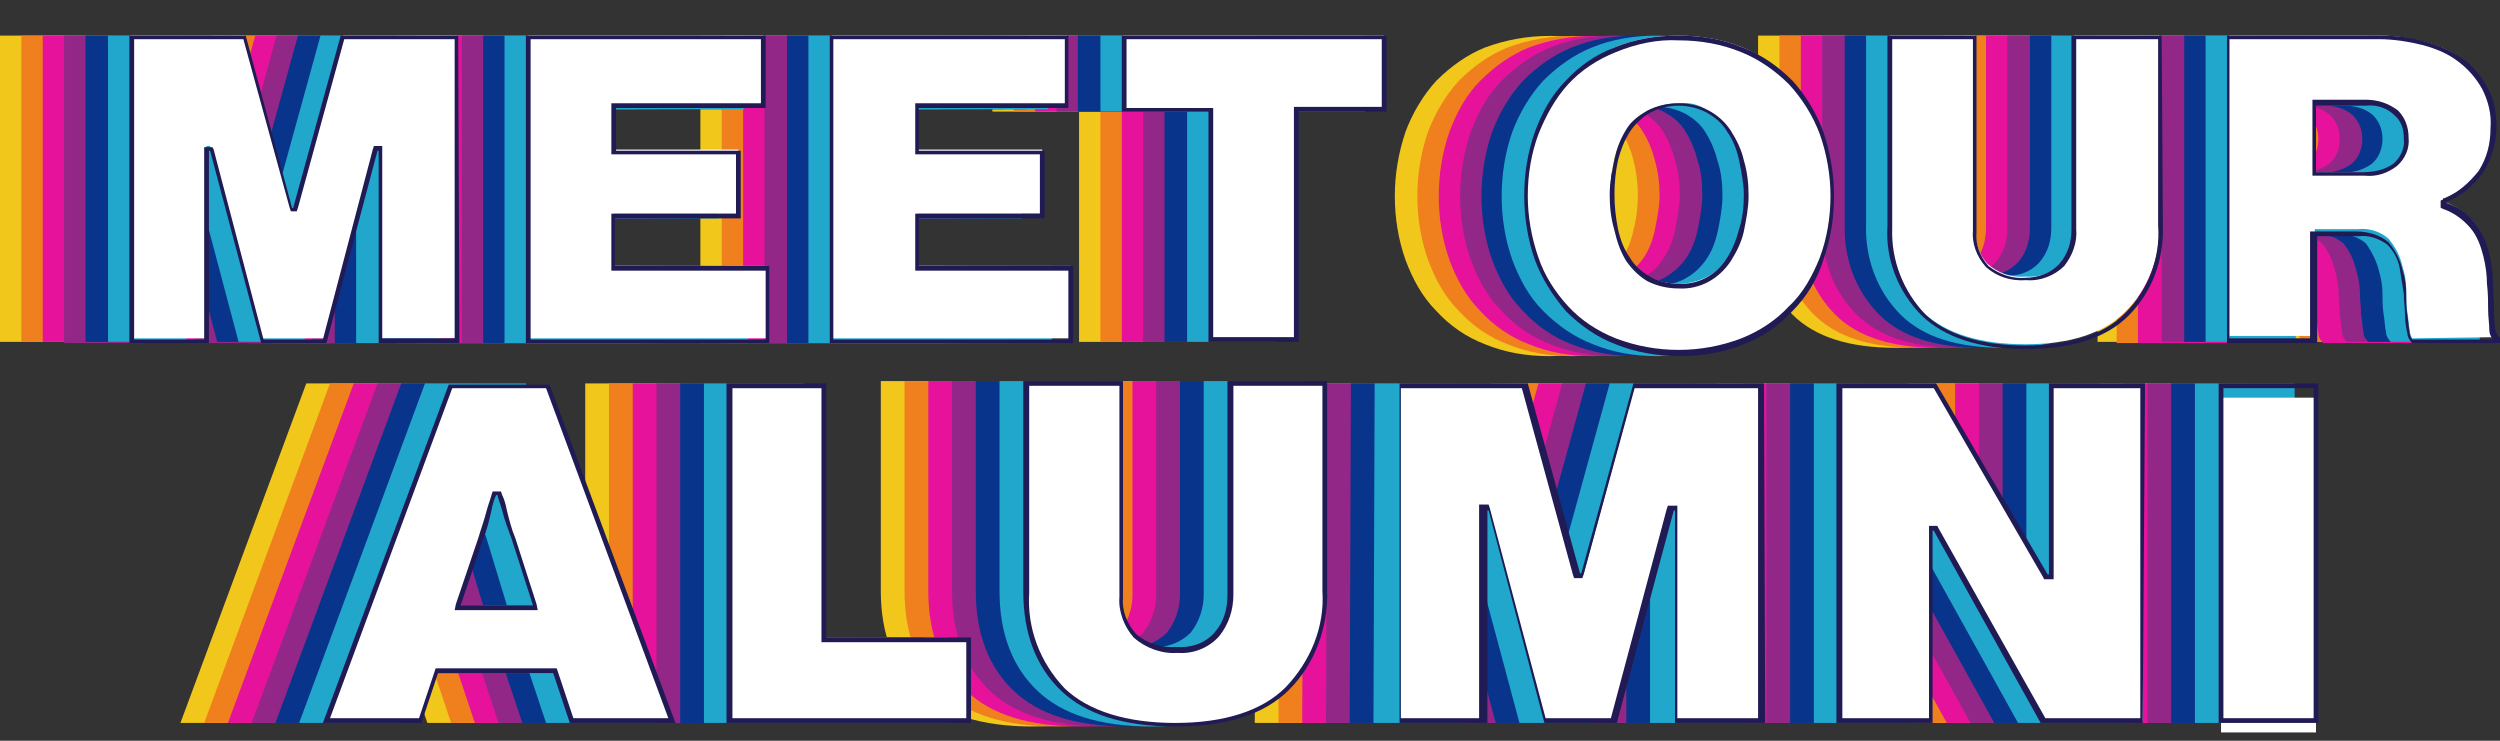
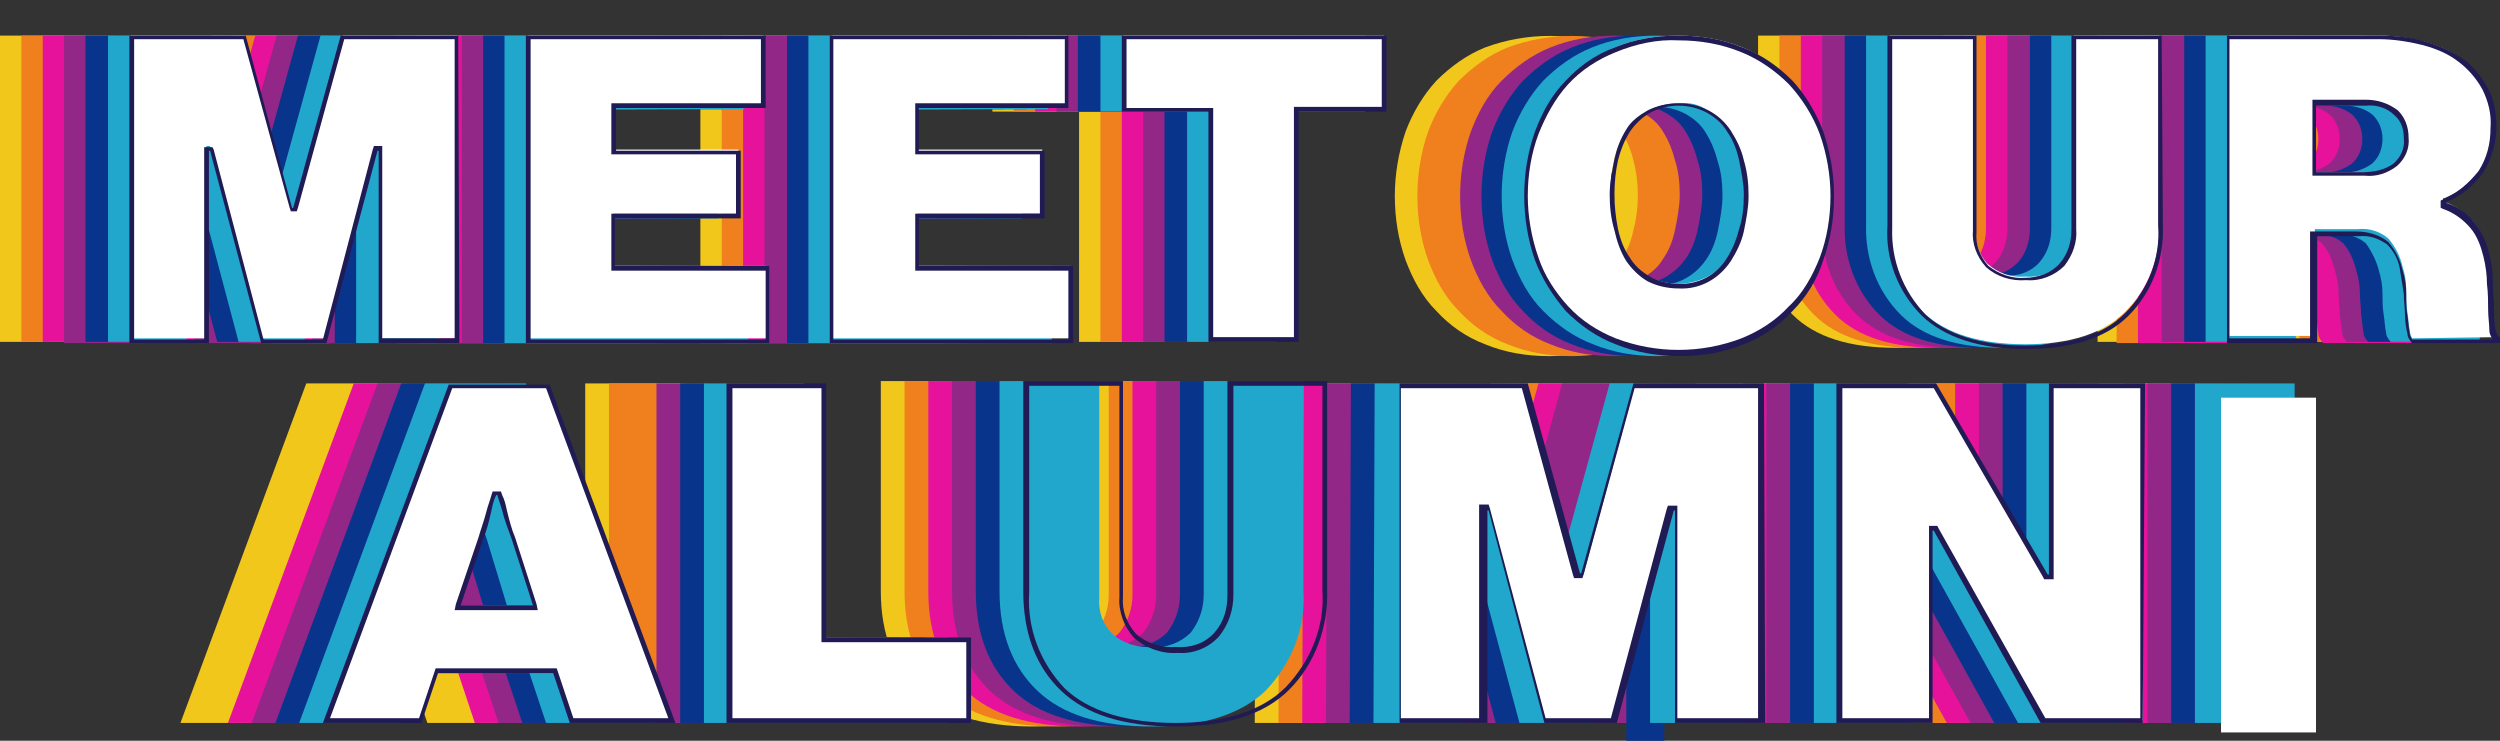
<svg xmlns="http://www.w3.org/2000/svg" version="1.1" id="Layer_1" x="0px" y="0px" viewBox="0 0 210.6 62.4" style="enable-background:new 0 0 210.6 62.4;" xml:space="preserve">
  <rect x="0" y="0" width="210.6" height="62.4" fill="#333333" stroke="none" />
  <style type="text/css">
	.st0{fill:#F1C71B;}
	.st1{fill:#F07F1D;}
	.st2{fill:#E6129C;}
	.st3{fill:#922788;}
	.st4{fill:#08348B;}
	.st5{fill:#21A6CC;}
	.st6{fill:#FFFFFF;}
	.st7{fill:#201B54;}
</style>
  <title>Asset 20</title>
  <g id="Layer_2_1_">
    <g id="Layer_1-2">
      <path class="st0" d="M0,3h9.8l4,14.5h0.1l4-14.5h9.9v25.9H21V12.6h-0.1l-4.3,16.2H11L6.7,12.6H6.7v16.2H0V3z" />
      <path class="st0" d="M33.4,3h20.2v6.2H41v3.5h10.5v5.7H41v4h13v6.5H33.4V3z" />
      <path class="st0" d="M59,3h20.2v6.2H66.6v3.5h10.5v5.7H66.6v4h13v6.5H59V3z" />
      <path class="st0" d="M83.6,3h22.3v6.4h-7.4v19.4h-7.6V9.4h-7.3V3z" />
      <path class="st0" d="M130.5,30c-1.9,0-3.7-0.3-5.4-1c-1.6-0.6-3-1.6-4.1-2.8c-1.2-1.2-2-2.7-2.6-4.3c-0.6-1.7-0.9-3.5-0.9-5.4    c0-1.8,0.3-3.6,0.9-5.4c0.6-1.6,1.5-3.1,2.6-4.3c1.2-1.2,2.6-2.2,4.1-2.8c3.5-1.3,7.4-1.3,10.9,0c1.6,0.6,3,1.6,4.1,2.8    c1.2,1.2,2.1,2.7,2.6,4.3c0.6,1.7,0.9,3.5,0.9,5.4c0,1.8-0.3,3.6-0.9,5.4c-0.6,1.6-1.5,3-2.6,4.3c-1.2,1.2-2.6,2.2-4.1,2.8    C134.3,29.6,132.4,30,130.5,30z M130.5,24c1.7,0.1,3.2-0.8,4.1-2.1c0.5-0.7,0.8-1.5,1-2.4c0.5-1.9,0.5-4,0-5.9    c-0.2-0.8-0.5-1.6-1-2.4c-0.9-1.4-2.4-2.2-4.1-2.1c-0.8,0-1.6,0.2-2.4,0.6c-0.7,0.4-1.3,0.9-1.7,1.6c-0.5,0.7-0.8,1.5-1,2.4    c-0.2,1-0.3,2-0.3,2.9c0,1,0.1,2,0.3,3c0.2,0.8,0.5,1.6,1,2.4c0.4,0.6,1,1.2,1.7,1.6C128.9,23.8,129.7,23.9,130.5,24L130.5,24z" />
      <path class="st0" d="M159.7,29.3c-3.9,0-6.8-0.9-8.7-2.8c-2-2-3-4.8-2.9-7.6V3h7.6v16.4c-0.1,1,0.3,2.1,1,2.8c0.9,0.7,2,1.1,3.1,1    c1.1,0.1,2.2-0.3,2.9-1.1c0.7-0.8,1-1.8,1-2.9V3h7.6v16c0.1,2.8-0.9,5.6-2.9,7.6C166.5,28.4,163.6,29.3,159.7,29.3z" />
      <path class="st0" d="M176.7,3h12.8c1.3,0,2.5,0.2,3.8,0.5c1.1,0.3,2.2,0.8,3.1,1.4c0.9,0.6,1.6,1.4,2.1,2.4    c0.5,1.1,0.8,2.2,0.8,3.4c0,1.3-0.3,2.7-1.1,3.8c-0.8,1.1-1.9,2-3.1,2.5v0.1c1,0.3,1.8,0.9,2.4,1.7c0.6,0.7,1,1.6,1.2,2.5    c0.2,0.8,0.3,1.6,0.3,2.4c0,0.8,0.1,1.6,0.1,2.2c0,0.6,0.1,1.1,0.1,1.7c0.1,0.5,0.2,0.7,0.5,0.8v0.4h-7.4    c-0.2-0.2-0.4-0.5-0.4-0.8c-0.1-0.4-0.1-0.9-0.2-1.5s-0.1-1.2-0.1-1.8c0-0.6-0.1-1.2-0.3-1.9c-0.2-0.8-0.5-1.6-1.1-2.3    c-0.7-0.6-1.6-0.8-2.4-0.7h-3.5v9h-7.6L176.7,3z M184.3,14.5h4.1c0.9,0.1,1.8-0.2,2.5-0.7c0.6-0.5,0.9-1.3,0.9-2.1    c0-0.8-0.3-1.5-0.8-2c-0.7-0.6-1.6-0.8-2.4-0.8h-4.2V14.5z" />
      <path class="st1" d="M1.8,3h9.8l4,14.5h0.1l4-14.5h9.9v25.9h-6.8V12.6h-0.1l-4.3,16.2h-5.5L8.5,12.6H8.5v16.2H1.8V3z" />
      <path class="st1" d="M35.2,3h20.2v6.2H42.8v3.5h10.5v5.7H42.8v4h13v6.5H35.2V3z" />
      <path class="st1" d="M60.8,3H81v6.2H68.4v3.5h10.5v5.7H68.4v4h13v6.5H60.8V3z" />
      <path class="st1" d="M85.4,3h22.3v6.4h-7.4v19.4h-7.6V9.4h-7.3V3z" />
      <path class="st1" d="M132.4,30c-1.9,0-3.7-0.3-5.4-1c-1.6-0.6-3-1.6-4.1-2.8c-1.2-1.2-2-2.7-2.6-4.3c-0.6-1.7-0.9-3.5-0.9-5.4    c0-1.8,0.3-3.7,0.9-5.4c0.6-1.6,1.5-3.1,2.6-4.3c1.2-1.2,2.6-2.2,4.1-2.8c3.5-1.3,7.4-1.3,10.9,0c1.6,0.6,3,1.6,4.2,2.8    c1.2,1.2,2.1,2.7,2.6,4.3c0.6,1.7,0.9,3.5,0.9,5.4c0,1.8-0.3,3.6-0.9,5.4c-0.6,1.6-1.5,3.1-2.6,4.3c-1.2,1.2-2.6,2.2-4.2,2.8    C136.1,29.7,134.2,30,132.4,30z M132.4,24c0.8,0,1.6-0.2,2.4-0.6c0.7-0.4,1.3-0.9,1.8-1.6c0.5-0.7,0.8-1.5,1-2.4    c0.5-1.9,0.5-4,0-5.9c-0.2-0.8-0.5-1.6-1-2.4c-0.4-0.7-1-1.2-1.7-1.6c-1.5-0.8-3.3-0.8-4.8,0c-0.7,0.4-1.3,0.9-1.7,1.6    c-0.5,0.7-0.8,1.5-1,2.4c-0.2,1-0.3,2-0.3,3c0,1,0.1,2,0.3,2.9c0.2,0.8,0.5,1.6,1,2.4c0.4,0.6,1,1.2,1.7,1.5    C130.7,23.7,131.6,23.9,132.4,24L132.4,24z" />
      <path class="st1" d="M161.5,29.3c-3.9,0-6.8-0.9-8.7-2.8c-2-2-3-4.8-2.9-7.6V3h7.6v16.4c-0.1,1,0.3,2.1,1,2.8c0.9,0.7,2,1.1,3.1,1    c1.1,0.1,2.2-0.3,2.9-1.1c0.7-0.8,1-1.8,1-2.9V3h7.6v16c0.1,2.8-0.9,5.6-2.9,7.6C168.3,28.4,165.4,29.3,161.5,29.3z" />
      <path class="st1" d="M178.5,3h12.8c1.3,0,2.5,0.2,3.8,0.5c1.1,0.3,2.2,0.8,3.1,1.4c0.9,0.6,1.6,1.4,2.1,2.4    c0.5,1.1,0.8,2.2,0.8,3.4c0,1.3-0.3,2.7-1.1,3.8c-0.8,1.1-1.9,2-3.1,2.5v0.1c0.9,0.3,1.8,0.9,2.4,1.7c0.6,0.7,1,1.6,1.2,2.5    c0.2,0.8,0.3,1.6,0.3,2.4c0,0.8,0.1,1.6,0.1,2.2c0,0.6,0.1,1.1,0.1,1.7c0.1,0.5,0.2,0.7,0.5,0.8v0.4h-7.5    c-0.2-0.2-0.4-0.5-0.4-0.8c-0.1-0.5-0.1-1-0.2-1.5c0-0.6-0.1-1.2-0.1-1.8c0-0.6-0.1-1.2-0.3-1.9c-0.2-0.8-0.6-1.6-1.2-2.2    c-0.7-0.6-1.6-0.8-2.4-0.7h-3.5v9h-7.6L178.5,3z M186.1,14.5h4c0.9,0.1,1.8-0.2,2.5-0.7c0.6-0.5,0.9-1.3,0.9-2.1    c0-0.8-0.3-1.5-0.8-2c-0.7-0.6-1.6-0.8-2.4-0.8H186L186.1,14.5z" />
      <path class="st2" d="M3.6,3h9.8l4,14.5h0.1l4-14.5h9.9v25.9h-6.8V12.6h-0.1l-4.3,16.2h-5.5l-4.3-16.2h-0.1v16.2H3.6V3z" />
      <path class="st2" d="M37.1,3h20.2v6.2H44.6v3.5h10.5v5.7H44.6v4h13v6.5H37.1V3z" />
      <path class="st2" d="M62.6,3h20.2v6.2H70.2v3.5h10.5v5.7H70.2v4h13v6.5H62.6V3z" />
      <path class="st2" d="M87.2,3h22.3v6.4h-7.4v19.4h-7.6V9.4h-7.3V3z" />
-       <path class="st2" d="M134.2,30c-1.9,0-3.7-0.3-5.4-1c-1.6-0.6-3-1.6-4.1-2.8c-1.2-1.2-2-2.7-2.6-4.3c-0.6-1.7-0.9-3.5-0.9-5.4    c0-1.8,0.3-3.7,0.9-5.4c0.6-1.6,1.4-3.1,2.6-4.3c1.2-1.2,2.6-2.2,4.1-2.8c3.5-1.3,7.4-1.3,10.9,0c1.6,0.6,3,1.6,4.2,2.8    c1.2,1.2,2.1,2.7,2.6,4.3c0.6,1.7,0.9,3.5,0.9,5.4c0,1.8-0.3,3.6-0.9,5.4c-0.6,1.6-1.5,3-2.6,4.3c-1.2,1.2-2.6,2.2-4.2,2.8    C137.9,29.6,136,30,134.2,30z M134.2,24c0.8,0,1.6-0.2,2.4-0.6c0.7-0.4,1.3-0.9,1.8-1.6c0.5-0.7,0.8-1.5,1-2.4    c0.2-1,0.4-2,0.4-2.9c0-1-0.1-2-0.4-3c-0.2-0.8-0.5-1.6-1-2.4c-0.4-0.7-1-1.2-1.7-1.6c-1.5-0.8-3.3-0.8-4.8,0    c-0.7,0.4-1.3,0.9-1.7,1.6c-0.5,0.7-0.8,1.5-1,2.4c-0.2,1-0.3,2-0.3,3c0,1,0.1,2,0.3,2.9c0.2,0.8,0.5,1.6,1,2.4    c0.4,0.6,1,1.2,1.7,1.6C132.5,23.8,133.4,23.9,134.2,24L134.2,24z" />
      <path class="st2" d="M163.3,29.3c-3.9,0-6.8-0.9-8.7-2.8c-2-2-3-4.8-2.9-7.6V3h7.6v16.4c-0.1,1,0.3,2.1,1,2.8c0.9,0.7,2,1.1,3.1,1    c1.1,0.1,2.2-0.3,2.9-1.1c0.7-0.8,1-1.8,1-2.9V3h7.6v16c0.1,2.8-0.9,5.6-2.9,7.6C170.1,28.4,167.2,29.3,163.3,29.3z" />
      <path class="st2" d="M180.3,3h12.8c1.3,0,2.5,0.2,3.8,0.5c1.1,0.3,2.2,0.8,3.1,1.4c0.9,0.6,1.6,1.4,2.1,2.4    c0.6,1.1,0.8,2.2,0.8,3.4c0,1.3-0.3,2.7-1.1,3.8c-0.8,1.1-1.9,2-3.1,2.5v0.1c0.9,0.3,1.8,0.9,2.4,1.7c0.6,0.8,1,1.6,1.1,2.6    c0.2,0.8,0.3,1.6,0.3,2.4c0,0.8,0.1,1.6,0.1,2.2c0,0.6,0.1,1.1,0.1,1.7c0.1,0.5,0.2,0.7,0.5,0.8v0.4h-7.5    c-0.2-0.2-0.4-0.5-0.4-0.8c-0.1-0.5-0.1-1-0.2-1.5c0-0.6-0.1-1.2-0.1-1.8c0-0.6-0.1-1.2-0.3-1.9c-0.2-0.8-0.5-1.6-1.1-2.3    c-0.7-0.6-1.6-0.8-2.4-0.7h-3.5v9h-7.6V3z M187.9,14.5h4c0.9,0.1,1.8-0.2,2.5-0.7c0.6-0.5,0.9-1.3,0.9-2.1c0-0.8-0.3-1.5-0.8-2    c-0.7-0.6-1.6-0.8-2.4-0.8h-4.1V14.5z" />
      <path class="st3" d="M5.4,3h9.8l4,14.5h0.1l4-14.5h9.9v25.9h-6.9V12.6h-0.1L22,28.9h-5.5l-4.3-16.2h-0.1v16.2H5.4V3z" />
      <path class="st3" d="M38.9,3H59v6.2H46.4v3.5H57v5.7H46.4v4h13v6.5H38.9V3z" />
      <path class="st3" d="M64.4,3h20.2v6.2H72v3.5h10.6v5.7H72v4h13v6.5H64.4V3z" />
      <path class="st3" d="M89,3h22.3v6.4h-7.4v19.4h-7.6V9.4H89V3z" />
      <path class="st3" d="M136,30c-1.9,0-3.7-0.3-5.4-1c-1.6-0.6-3-1.6-4.1-2.8c-1.2-1.2-2-2.7-2.6-4.3c-0.6-1.7-0.9-3.5-0.9-5.4    c0-1.8,0.3-3.7,0.9-5.4c0.6-1.6,1.4-3.1,2.6-4.3c1.2-1.2,2.6-2.2,4.1-2.8c1.7-0.7,3.6-1,5.4-1c1.9,0,3.7,0.3,5.4,1    c1.6,0.6,3,1.6,4.2,2.8c1.2,1.2,2.1,2.7,2.6,4.3c0.6,1.7,0.9,3.5,0.9,5.4c0,1.8-0.3,3.6-0.9,5.4c-0.6,1.6-1.5,3-2.6,4.3    c-1.2,1.2-2.6,2.2-4.2,2.8C139.7,29.6,137.9,30,136,30z M136,24c0.8,0,1.6-0.2,2.4-0.6c0.7-0.4,1.3-0.9,1.7-1.6    c0.5-0.7,0.8-1.5,1-2.4c0.2-1,0.4-2,0.4-3c0-1-0.1-2-0.4-2.9c-0.2-0.8-0.5-1.6-1-2.4c-0.4-0.7-1-1.2-1.7-1.6    C137.6,9.2,136.8,9,136,9c-0.8,0-1.7,0.2-2.4,0.6c-0.7,0.4-1.3,0.9-1.7,1.6c-0.5,0.7-0.8,1.5-1,2.4c-0.2,1-0.3,2-0.3,2.9    c0,1,0.1,2,0.3,3c0.2,0.8,0.5,1.6,1,2.4c0.4,0.6,1,1.2,1.7,1.6C134.3,23.7,135.2,23.9,136,24L136,24z" />
      <path class="st3" d="M165.1,29.3c-3.9,0-6.8-0.9-8.7-2.8c-2-2-3-4.8-2.9-7.6V3h7.6v16.4c-0.1,1,0.3,2.1,1,2.8c0.9,0.7,2,1.1,3.1,1    c1.1,0.1,2.2-0.3,2.9-1.1c0.7-0.8,1-1.8,1-2.9V3h7.6v16c0.1,2.8-0.9,5.6-2.9,7.6C171.9,28.4,169,29.3,165.1,29.3z" />
      <path class="st3" d="M182.1,3H195c1.3,0,2.5,0.2,3.8,0.5c1.1,0.3,2.2,0.8,3.1,1.4c0.9,0.6,1.6,1.4,2.1,2.4    c0.5,1.1,0.8,2.2,0.8,3.4c0,1.3-0.3,2.7-1.1,3.8c-0.8,1.1-1.9,2-3.1,2.5v0.1c1,0.3,1.8,0.9,2.5,1.7c0.6,0.7,1,1.6,1.1,2.5    c0.2,0.8,0.3,1.6,0.3,2.4c0,0.8,0.1,1.6,0.1,2.2c0,0.6,0.1,1.1,0.1,1.7c0.1,0.5,0.2,0.7,0.5,0.8v0.4h-7.5    c-0.2-0.2-0.4-0.5-0.4-0.8c-0.1-0.5-0.1-1-0.2-1.5c0-0.6-0.1-1.2-0.1-1.8c0-0.6-0.1-1.2-0.3-1.9c-0.2-0.8-0.5-1.6-1.1-2.3    c-0.7-0.6-1.5-0.8-2.4-0.7h-3.5v9h-7.6L182.1,3z M189.7,14.5h4c0.9,0.1,1.8-0.2,2.5-0.7c0.6-0.5,0.9-1.3,0.9-2.1    c0-0.8-0.3-1.5-0.8-2c-0.7-0.6-1.6-0.8-2.4-0.8h-4.2L189.7,14.5z" />
      <path class="st4" d="M7.2,3h9.8l4,14.5h0.1l4-14.5H35v25.9h-6.8V12.6h-0.1l-4.3,16.2h-5.5L14,12.6h-0.1v16.2H7.2V3z" />
      <path class="st4" d="M40.7,3h20.2v6.2H48.2v3.5h10.5v5.7H48.2v4h13v6.5H40.7V3z" />
      <path class="st4" d="M66.3,3h20.2v6.2H73.8v3.5h10.5v5.7H73.8v4h13v6.5H66.3V3z" />
      <path class="st4" d="M90.8,3h22.3v6.4h-7.4v19.4h-7.6V9.4h-7.3V3z" />
      <path class="st4" d="M137.8,30c-1.9,0-3.7-0.3-5.4-1c-1.6-0.6-3-1.6-4.1-2.8c-1.2-1.2-2-2.7-2.6-4.3c-0.6-1.7-0.9-3.5-0.9-5.4    c0-1.8,0.3-3.7,0.9-5.4c0.6-1.6,1.5-3.1,2.6-4.3c1.2-1.2,2.6-2.2,4.1-2.8c1.7-0.7,3.6-1,5.4-1c1.9,0,3.7,0.3,5.4,1    c1.6,0.6,3,1.6,4.2,2.8c1.2,1.2,2,2.7,2.6,4.3c0.6,1.7,0.9,3.5,0.9,5.4c0,1.8-0.3,3.6-0.9,5.4c-0.6,1.6-1.5,3-2.6,4.3    c-1.2,1.2-2.6,2.2-4.2,2.8C141.5,29.6,139.6,30,137.8,30z M137.8,24c0.8,0,1.6-0.2,2.4-0.6c0.7-0.4,1.3-0.9,1.8-1.6    c0.5-0.7,0.8-1.5,1-2.4c0.2-1,0.4-2,0.4-3c0-1-0.1-2-0.4-2.9c-0.2-0.8-0.5-1.6-1-2.4c-0.4-0.7-1-1.2-1.7-1.6    c-0.7-0.4-1.5-0.6-2.4-0.6c-0.8,0-1.7,0.2-2.4,0.6c-0.7,0.4-1.3,0.9-1.7,1.6c-0.5,0.7-0.8,1.5-1,2.4c-0.2,1-0.3,2-0.3,2.9    c0,1,0.1,2,0.3,3c0.2,0.8,0.5,1.6,1,2.4c0.4,0.6,1,1.2,1.7,1.6C136.2,23.7,137,23.9,137.8,24L137.8,24z" />
      <path class="st4" d="M167,29.3c-3.9,0-6.8-0.9-8.7-2.8c-2-2-3-4.8-2.9-7.6V3h7.6v16.4c-0.1,1,0.3,2.1,1,2.8c0.9,0.7,2,1.1,3.1,1    c1.1,0.1,2.1-0.3,2.9-1.1c0.7-0.8,1-1.8,1-2.9V3h7.6v16c0.1,2.8-0.9,5.6-2.9,7.6C173.7,28.4,170.8,29.3,167,29.3z" />
      <path class="st4" d="M184,3h12.8c1.3,0,2.5,0.2,3.8,0.5c1.1,0.3,2.2,0.8,3.1,1.4c0.9,0.6,1.6,1.4,2.1,2.4c0.5,1.1,0.8,2.2,0.8,3.4    c0,1.3-0.3,2.7-1.1,3.8c-0.8,1.1-1.9,2-3.1,2.5v0.1c0.9,0.3,1.8,0.9,2.4,1.7c0.6,0.7,1,1.6,1.2,2.5c0.2,0.8,0.3,1.6,0.3,2.4    c0,0.8,0.1,1.6,0.1,2.2c0,0.6,0.1,1.1,0.1,1.7c0.1,0.5,0.2,0.7,0.5,0.8v0.4h-7.5c-0.2-0.2-0.4-0.5-0.4-0.8c-0.1-0.5-0.1-1-0.2-1.5    c0-0.6-0.1-1.2-0.1-1.8c0-0.6-0.1-1.2-0.3-1.9c-0.2-0.8-0.5-1.6-1.1-2.3c-0.7-0.6-1.5-0.8-2.4-0.7h-3.5v9H184V3z M191.6,14.5h4    c0.9,0.1,1.8-0.2,2.5-0.7c0.6-0.5,0.9-1.3,0.9-2.1c0-0.8-0.3-1.5-0.8-2c-0.7-0.6-1.6-0.8-2.4-0.8h-4.2L191.6,14.5z" />
      <path class="st5" d="M9.1,3h9.8l4,14.5H23L27,3h9.9v25.9H30V12.6h-0.1l-4.3,16.2h-5.5l-4.3-16.2h-0.1v16.2H9.1V3z" />
      <path class="st5" d="M42.5,3h20.2v6.2H50v3.5h10.5v5.7H50v4h13v6.5H42.5V3z" />
      <path class="st5" d="M68.1,3h20.2v6.2H75.6v3.5h10.5v5.7H75.6v4h13v6.5H68.1V3z" />
      <path class="st5" d="M92.7,3h22.3v6.4h-7.4v19.4H100V9.4h-7.3V3z" />
      <path class="st5" d="M139.6,30c-1.9,0-3.7-0.3-5.4-1c-1.6-0.6-3-1.6-4.2-2.8c-1.2-1.2-2-2.7-2.6-4.3c-0.6-1.7-0.9-3.5-0.9-5.4    c0-1.8,0.3-3.7,0.9-5.4c0.6-1.6,1.5-3.1,2.6-4.3c1.2-1.2,2.6-2.2,4.1-2.8c1.7-0.7,3.6-1,5.4-1c1.9,0,3.7,0.3,5.4,1    c1.6,0.6,3,1.6,4.2,2.8c1.2,1.2,2.1,2.7,2.6,4.3c0.6,1.7,0.9,3.5,0.9,5.4c0,1.8-0.3,3.6-0.9,5.4c-0.6,1.6-1.5,3-2.6,4.3    c-1.2,1.2-2.6,2.2-4.2,2.8C143.3,29.6,141.4,30,139.6,30z M139.6,24c1.7,0.1,3.2-0.8,4.1-2.1c0.5-0.7,0.8-1.5,1-2.4    c0.2-1,0.4-2,0.4-3c0-1-0.1-2-0.4-2.9c-0.2-0.8-0.5-1.6-1-2.4c-0.4-0.7-1-1.2-1.7-1.6c-1.5-0.8-3.3-0.8-4.8,0    c-0.7,0.4-1.3,0.9-1.7,1.6c-0.5,0.7-0.8,1.5-1,2.4c-0.2,1-0.3,2-0.3,2.9c0,1,0.1,2,0.3,3c0.2,0.8,0.5,1.6,1,2.4    c0.4,0.6,1,1.2,1.7,1.6C138,23.7,138.8,23.9,139.6,24L139.6,24z" />
      <path class="st5" d="M168.8,29.3c-3.9,0-6.8-0.9-8.7-2.8c-2-2-3-4.8-2.9-7.6V3h7.6v16.4c-0.1,1,0.3,2.1,1,2.8c0.8,0.7,2,1.1,3.1,1    c1.1,0.1,2.2-0.3,2.9-1.1c0.7-0.8,1-1.8,1-2.9V3h7.6v16c0.1,2.8-0.9,5.6-2.9,7.6C175.5,28.4,172.6,29.3,168.8,29.3z" />
      <path class="st5" d="M185.8,3h12.9c1.3,0,2.5,0.2,3.8,0.5c1.1,0.3,2.2,0.8,3.1,1.4c0.9,0.6,1.6,1.4,2.1,2.4    c0.5,1.1,0.8,2.2,0.8,3.4c0,1.3-0.3,2.7-1.1,3.8c-0.8,1.1-1.9,2-3.1,2.5v0.1c0.9,0.3,1.8,0.9,2.4,1.7c0.6,0.7,1,1.6,1.2,2.5    c0.2,0.8,0.3,1.6,0.3,2.4c0,0.8,0.1,1.6,0.1,2.2c0,0.6,0.1,1.1,0.1,1.7c0.1,0.5,0.2,0.7,0.5,0.8v0.4h-7.5    c-0.2-0.2-0.4-0.5-0.4-0.8c-0.1-0.4-0.1-0.9-0.2-1.5s-0.1-1.2-0.1-1.8c0-0.6-0.1-1.2-0.3-1.9c-0.2-0.8-0.6-1.6-1.1-2.3    c-0.7-0.6-1.5-0.8-2.4-0.7h-3.5v9h-7.6L185.8,3z M193.3,14.5h4c0.9,0.1,1.8-0.2,2.5-0.7c0.6-0.5,0.9-1.3,0.9-2.1    c0-0.8-0.3-1.5-0.8-2c-0.7-0.6-1.6-0.8-2.4-0.8h-4.2L193.3,14.5z" />
      <polygon class="st6" points="32,28.5 32,12.3 31.7,12.3 31.6,12.4 27.3,28.5 22,28.5 17.7,12.3 17.4,12.3 17.3,12.5 17.3,28.5     11,28.5 11,3 20.6,3 24.5,17.5 24.8,17.5 24.9,17.3 28.9,3 38.5,3 38.5,28.5   " />
      <path class="st7" d="M38.3,3.3v25.2h-6.1V12.3h-0.7l-0.1,0.3l-4.2,16h-5l-4.2-16l-0.1-0.2h-0.7v16.2h-5.9V3.3h9.2l3.9,14.2    l0.1,0.3H25l0.1-0.3L29,3.3H38.3 M38.6,3h-9.9l-4,14.5h-0.1L20.7,3h-9.8v25.9h6.7V12.7h0.1l4.3,16.2h5.5l4.3-16.2h0.1v16.2h6.8    L38.6,3L38.6,3z" />
      <polygon class="st6" points="44.5,28.5 44.5,3 64.3,3 64.3,8.8 51.7,8.8 51.7,12.6 62.2,12.6 62.2,18 51.7,18 51.7,22.4     64.6,22.4 64.6,28.5   " />
      <path class="st7" d="M64.1,3.3v5.4H51.5V13H62v5H51.5v4.8h13v5.8H44.7V3.3H64.1 M64.5,3H44.3v25.9h20.5v-6.5h-13v-4h10.6v-5.7    H51.9V9.1h12.6V3L64.5,3z" />
      <polygon class="st6" points="70.1,28.5 70.1,3 89.9,3 89.9,8.8 77.3,8.8 77.3,12.6 87.8,12.6 87.8,18 77.3,18 77.3,22.4     90.2,22.4 90.2,28.5   " />
      <path class="st7" d="M89.7,3.3v5.4H77.1V13h10.5v5H77.1v4.8H90v5.8H70.2V3.3H89.7 M90,3H69.9v25.9h20.5v-6.5h-13v-4H88v-5.7H77.4    V9.1H90V3z" />
      <polygon class="st6" points="101.9,28.5 101.9,9.1 94.6,9.1 94.6,3 116.6,3 116.6,9.1 109.2,9.1 109.2,28.5   " />
      <path class="st7" d="M116.4,3.3v5.7H109v19.4h-6.8V9.1h-7.3V3.3H116.4 M116.8,3H94.5v6.4h7.3v19.4h7.6V9.4h7.4L116.8,3L116.8,3z" />
      <path class="st6" d="M141.4,29.6c-1.8,0-3.7-0.3-5.4-1c-1.5-0.6-2.9-1.6-4-2.8c-1.1-1.2-2-2.6-2.6-4.2c-0.6-1.7-0.9-3.5-0.9-5.3    c0-1.8,0.3-3.6,0.9-5.3c0.6-1.6,1.5-3,2.6-4.2c1.1-1.2,2.5-2.1,4-2.8c1.7-0.7,3.5-1,5.4-1c1.8,0,3.7,0.3,5.4,1    c1.5,0.6,2.9,1.6,4.1,2.8c1.1,1.2,2,2.7,2.6,4.2c0.6,1.7,0.9,3.5,0.9,5.3c0,1.8-0.3,3.6-0.9,5.3c-0.6,1.6-1.5,3-2.6,4.2    c-1.2,1.2-2.6,2.1-4.1,2.8C145,29.3,143.2,29.6,141.4,29.6z M141.4,8.7c-0.9,0-1.7,0.2-2.5,0.6c-0.7,0.4-1.3,1-1.8,1.6    c-0.5,0.7-0.9,1.6-1.1,2.4c-0.2,1-0.4,2-0.3,3c0,1,0.1,2,0.3,3c0.2,0.9,0.6,1.7,1.1,2.4c0.5,0.7,1.1,1.2,1.8,1.6    c0.8,0.4,1.6,0.6,2.5,0.6c1.7,0,3.3-0.8,4.2-2.2c0.5-0.7,0.9-1.6,1.1-2.4c0.2-1,0.4-2,0.4-3c0-1-0.1-2-0.4-3    c-0.2-0.9-0.6-1.7-1.1-2.4c-0.5-0.7-1.1-1.2-1.8-1.6C143.2,8.8,142.3,8.6,141.4,8.7L141.4,8.7z" />
      <path class="st7" d="M141.4,3.4c1.8,0,3.6,0.3,5.3,1c1.5,0.6,2.9,1.6,4,2.7c1.1,1.2,2,2.6,2.6,4.2c0.6,1.7,0.9,3.5,0.9,5.2    c0,1.8-0.3,3.6-0.9,5.2c-0.6,1.5-1.4,3-2.6,4.1c-1.1,1.2-2.5,2.1-4,2.7c-3.4,1.3-7.2,1.3-10.6,0c-1.5-0.6-2.9-1.5-4-2.7    c-1.1-1.2-2-2.6-2.5-4.1c-0.6-1.7-0.9-3.5-0.9-5.2c0-1.8,0.3-3.6,0.9-5.2c0.6-1.5,1.4-3,2.5-4.2c1.1-1.2,2.5-2.1,4-2.7    C137.8,3.7,139.6,3.3,141.4,3.4 M141.4,24.3c1.8,0.1,3.4-0.8,4.4-2.3c0.5-0.8,0.9-1.6,1.1-2.5c0.2-1,0.4-2,0.4-3c0-1-0.1-2-0.4-3    c-0.2-0.9-0.6-1.7-1.1-2.5c-1-1.5-2.6-2.3-4.4-2.3c-0.9,0-1.8,0.2-2.6,0.6c-0.7,0.4-1.4,0.9-1.8,1.6c-0.5,0.8-0.8,1.6-1,2.5    c-0.2,1-0.4,2-0.4,3c0,1,0.1,2,0.4,3c0.2,0.9,0.5,1.8,1,2.6c0.5,0.7,1.1,1.3,1.8,1.7C139.6,24.1,140.5,24.3,141.4,24.3 M141.4,3    c-1.9,0-3.7,0.3-5.4,1c-1.6,0.6-3,1.6-4.1,2.8c-1.2,1.2-2,2.7-2.6,4.3c-0.6,1.7-0.9,3.5-0.9,5.4c0,1.8,0.3,3.7,0.9,5.4    c0.6,1.6,1.5,3,2.6,4.3c1.2,1.2,2.6,2.2,4.2,2.8c1.7,0.7,3.6,1,5.4,1c1.9,0,3.7-0.3,5.4-1c1.6-0.6,3-1.6,4.1-2.8    c1.2-1.2,2.1-2.7,2.6-4.3c0.6-1.7,0.9-3.5,0.9-5.4c0-1.8-0.3-3.6-0.9-5.4c-0.6-1.6-1.5-3.1-2.6-4.3c-1.2-1.2-2.6-2.2-4.2-2.8    C145.1,3.3,143.3,3,141.4,3L141.4,3z M141.4,23.9c-0.8,0-1.7-0.2-2.4-0.6c-0.7-0.4-1.3-0.9-1.7-1.6c-0.5-0.7-0.8-1.5-1-2.4    c-0.2-1-0.3-2-0.3-2.9c0-1,0.1-2,0.3-2.9c0.2-0.8,0.5-1.6,1-2.4c0.4-0.6,1-1.2,1.7-1.6c1.5-0.8,3.3-0.8,4.8,0    c0.7,0.4,1.3,0.9,1.7,1.6c0.5,0.7,0.8,1.5,1,2.4c0.2,1,0.4,2,0.4,2.9c0,1-0.1,2-0.4,2.9c-0.2,0.8-0.5,1.6-1,2.4    C144.6,23.2,143,24,141.4,23.9z" />
      <path class="st6" d="M170.6,29c-3.8,0-6.7-0.9-8.6-2.7c-1.9-2-3-4.7-2.8-7.5V3h7.2v16.2c-0.1,1.1,0.3,2.2,1,3    c0.9,0.8,2,1.2,3.2,1.1c1.2,0.1,2.3-0.3,3.1-1.2c0.7-0.8,1-1.9,1-3V3h7.2v15.8c0.1,2.8-0.9,5.5-2.8,7.4    C177.2,28.1,174.4,29,170.6,29z" />
      <path class="st7" d="M181.8,3.3V19c0.2,2.7-0.8,5.4-2.8,7.4c-1.8,1.8-4.7,2.7-8.4,2.7s-6.6-0.9-8.4-2.6c-1.9-2-2.9-4.6-2.8-7.3    V3.3h6.8v16.1c-0.1,1.1,0.3,2.2,1.1,3.1c0.9,0.8,2.1,1.2,3.4,1.1c1.2,0.1,2.4-0.4,3.2-1.2c0.7-0.9,1.1-2,1-3.1V3.3H181.8 M182.1,3    h-7.6v16.3c0,1.1-0.3,2.1-1,2.9c-0.7,0.8-1.8,1.2-2.9,1.2c-1.1,0.1-2.2-0.3-3.1-1c-0.7-0.8-1.1-1.8-1-2.8V3H159v16    c-0.2,2.8,0.9,5.6,2.9,7.6c1.9,1.8,4.8,2.8,8.7,2.8s6.8-0.9,8.7-2.8c2-2,3-4.7,2.9-7.6L182.1,3L182.1,3z" />
      <path class="st6" d="M203.2,28.5c-0.1-0.2-0.2-0.4-0.2-0.7c-0.1-0.4-0.1-0.9-0.2-1.5s-0.1-1.2-0.1-1.9c0-0.6-0.1-1.3-0.3-1.9    c-0.2-0.9-0.6-1.7-1.2-2.4c-0.7-0.6-1.6-0.9-2.6-0.8H195v9h-7.2V3h12.7c1.3,0,2.5,0.2,3.7,0.5c1.1,0.3,2.1,0.7,3.1,1.4    c0.8,0.6,1.5,1.4,2,2.3c0.5,1,0.8,2.2,0.7,3.4c0.1,1.3-0.3,2.6-1,3.7c-0.8,1.1-1.9,1.9-3.1,2.4h-0.1V17h0.1    c0.9,0.3,1.7,0.9,2.4,1.6c0.6,0.7,1,1.6,1.1,2.5c0.2,0.8,0.3,1.6,0.3,2.4c0.1,0.8,0.1,1.6,0.1,2.2c0,0.6,0.1,1.1,0.1,1.7    c0,0.3,0.2,0.7,0.5,0.9v0.1L203.2,28.5z M195,14.5h4.2c0.9,0.1,1.8-0.2,2.6-0.7c0.6-0.5,1-1.4,0.9-2.2c0-0.8-0.3-1.6-0.9-2.2    c-0.7-0.6-1.6-0.9-2.6-0.8H195V14.5z" />
      <path class="st7" d="M200.4,3.3c1.2,0,2.5,0.2,3.7,0.5c1.1,0.3,2.1,0.7,3,1.4c0.8,0.6,1.5,1.4,2,2.3c0.5,1,0.8,2.1,0.7,3.3    c0,1.3-0.3,2.5-1,3.6c-0.8,1-1.8,1.9-3,2.4l-0.2,0.1v0.6l0.2,0.1c0.9,0.3,1.7,0.9,2.3,1.6c0.6,0.7,0.9,1.6,1.1,2.4    c0.2,0.8,0.3,1.6,0.3,2.3c0.1,0.8,0.1,1.6,0.1,2.2c0,0.6,0.1,1.2,0.1,1.7c0,0.3,0.1,0.5,0.3,0.8h-6.8c-0.1-0.2-0.2-0.3-0.2-0.5    c-0.1-0.4-0.1-0.9-0.2-1.5s-0.1-1.2-0.1-1.9c0-0.6-0.1-1.3-0.3-1.9c-0.2-0.9-0.6-1.7-1.2-2.4c-0.7-0.6-1.7-0.9-2.7-0.9h-3.9v9    h-6.8V3.3H200.4 M194.8,14.8h4.4c1,0.1,1.9-0.2,2.7-0.8c0.7-0.6,1.1-1.5,1-2.4c0-0.9-0.3-1.7-0.9-2.3c-0.8-0.6-1.7-0.9-2.7-0.9    h-4.5L194.8,14.8 M200.4,3h-12.8v25.9h7.6v-9h3.5c0.9-0.1,1.7,0.2,2.4,0.7c0.6,0.6,1,1.4,1.1,2.3c0.1,0.6,0.2,1.2,0.3,1.9    c0,0.6,0.1,1.3,0.1,1.8s0.1,1.1,0.2,1.5c0,0.3,0.2,0.6,0.4,0.8h7.5v-0.4c-0.2-0.1-0.4-0.3-0.5-0.8c-0.1-0.6-0.1-1.1-0.1-1.7    c0-0.7-0.1-1.4-0.1-2.2c0-0.8-0.1-1.6-0.3-2.4c-0.2-0.9-0.6-1.8-1.2-2.6c-0.6-0.8-1.5-1.4-2.4-1.7V17c1.3-0.5,2.3-1.4,3.1-2.5    c0.7-1.1,1.1-2.5,1.1-3.8c0-1.2-0.2-2.4-0.8-3.4c-0.5-0.9-1.2-1.8-2.1-2.4c-0.9-0.6-2-1.1-3.1-1.4C203,3.1,201.7,3,200.4,3    L200.4,3z M195.1,14.5V8.9h4.2c0.9-0.1,1.8,0.2,2.4,0.8c0.6,0.5,0.8,1.2,0.8,2c0.1,0.8-0.3,1.6-0.9,2.1c-0.7,0.5-1.6,0.7-2.5,0.7    L195.1,14.5z" />
      <path class="st0" d="M25.8,32.3h8.5l10.6,28.6H36l-1.4-4.2H25l-1.4,4.2h-8.4L25.8,32.3z M26.8,51h5.9L31,45.4    c-0.3-0.8-0.5-1.6-0.7-2.4c-0.1-0.5-0.2-0.9-0.4-1.3h-0.1c-0.1,0.4-0.3,0.9-0.4,1.3c-0.2,0.8-0.5,1.6-0.7,2.4L26.8,51z" />
      <path class="st0" d="M49.3,32.3h8.4v21.4h12.2v7.2H49.3V32.3z" />
      <path class="st0" d="M87,61.2c-4.3,0-7.5-1-9.6-3c-2.1-2-3.2-4.8-3.2-8.4V32.1h8.4v18.2c-0.1,1.2,0.3,2.3,1.1,3.1    c0.9,0.8,2.2,1.2,3.4,1.1c1.2,0.1,2.4-0.4,3.2-1.2c0.7-0.9,1.1-2,1.1-3.2v-18h8.4v17.7c0.2,3.1-1,6.1-3.2,8.4    C94.5,60.2,91.3,61.2,87,61.2z" />
      <path class="st0" d="M105.8,32.3h10.9l4.4,16h0.1l4.4-16h11v28.6H129V43h-0.1l-4.8,17.9H118L113.2,43h-0.1v17.9h-7.4L105.8,32.3z" />
      <path class="st0" d="M142.8,32.3h8.4l9.4,16.1h0.1V32.3h8.1v28.6H160l-9-16.2h-0.1v16.2h-8.1L142.8,32.3z" />
      <path class="st0" d="M174.9,32.3h8.4v28.6h-8.4V32.3z" />
-       <path class="st1" d="M27.8,32.3h8.5l10.6,28.6H38l-1.4-4.2H27l-1.4,4.2h-8.4L27.8,32.3z M28.8,51h5.9L33,45.4    c-0.3-0.8-0.5-1.6-0.7-2.4c-0.1-0.5-0.2-0.9-0.4-1.3h-0.1c-0.1,0.4-0.3,0.9-0.4,1.3c-0.2,0.8-0.5,1.6-0.7,2.4L28.8,51z" />
      <path class="st1" d="M51.3,32.3h8.4v21.4h12.2v7.2H51.3V32.3z" />
      <path class="st1" d="M89,61.2c-4.3,0-7.5-1-9.6-3c-2.1-2-3.2-4.8-3.2-8.4V32.1h8.4v18.2c-0.1,1.2,0.3,2.3,1.1,3.1    c0.9,0.8,2.2,1.2,3.4,1.1c1.2,0.1,2.4-0.4,3.2-1.2c0.7-0.9,1.1-2,1.1-3.2v-18h8.4v17.7c0.2,3.1-1,6.1-3.2,8.4    C96.5,60.2,93.3,61.2,89,61.2z" />
      <path class="st1" d="M107.8,32.3h10.9l4.4,16h0.1l4.4-16h11v28.6H131V43h-0.1l-4.8,17.9H120L115.2,43h-0.1v17.9h-7.4L107.8,32.3z" />
      <path class="st1" d="M144.8,32.3h8.4l9.4,16.1h0.1V32.3h8.1v28.6H162l-9-16.2h-0.1v16.2h-8.1L144.8,32.3z" />
      <path class="st1" d="M176.9,32.3h8.4v28.6h-8.4V32.3z" />
      <path class="st2" d="M29.8,32.3h8.5l10.6,28.6H40l-1.4-4.2H29l-1.4,4.2h-8.4L29.8,32.3z M30.8,51h5.9L35,45.4    c-0.3-0.8-0.5-1.6-0.7-2.4c-0.1-0.5-0.2-0.9-0.4-1.3h-0.1c-0.1,0.4-0.3,0.9-0.4,1.3c-0.2,0.8-0.5,1.6-0.7,2.4L30.8,51z" />
-       <path class="st2" d="M53.3,32.3h8.4v21.4h12.2v7.2H53.3V32.3z" />
      <path class="st2" d="M91,61.2c-4.3,0-7.5-1-9.6-3c-2.1-2-3.2-4.8-3.2-8.4V32.1h8.4v18.2c-0.1,1.2,0.3,2.3,1.1,3.1    c0.9,0.8,2.2,1.2,3.4,1.1c1.2,0.1,2.4-0.4,3.2-1.2c0.7-0.9,1.1-2,1.1-3.2v-18h8.4v17.7c0.2,3.1-1,6.1-3.2,8.4    C98.5,60.2,95.3,61.2,91,61.2z" />
      <path class="st2" d="M109.8,32.3h10.9l4.4,16h0.1l4.4-16h11v28.6H133V43h-0.1l-4.8,17.9H122L117.2,43h-0.1v17.9h-7.4L109.8,32.3z" />
      <path class="st2" d="M146.8,32.3h8.4l9.4,16.1h0.1V32.3h8.1v28.6H164l-9-16.2h-0.1v16.2h-8.1L146.8,32.3z" />
      <path class="st2" d="M178.9,32.3h8.4v28.6h-8.4V32.3z" />
      <path class="st3" d="M31.8,32.3h8.5l10.6,28.6H42l-1.4-4.2H31l-1.4,4.2h-8.4L31.8,32.3z M32.8,51h5.9L37,45.4    c-0.3-0.8-0.5-1.6-0.7-2.4c-0.1-0.5-0.2-0.9-0.4-1.3h-0.1c-0.1,0.4-0.3,0.9-0.4,1.3c-0.2,0.8-0.5,1.6-0.7,2.4L32.8,51z" />
      <path class="st3" d="M55.3,32.3h8.4v21.4h12.2v7.2H55.3V32.3z" />
      <path class="st3" d="M93,61.2c-4.3,0-7.5-1-9.6-3c-2.1-2-3.2-4.8-3.2-8.4V32.1h8.4v18.2c-0.1,1.2,0.3,2.3,1.1,3.1    c0.9,0.8,2.2,1.2,3.4,1.1c1.2,0.1,2.4-0.4,3.2-1.2c0.7-0.9,1.1-2,1.1-3.2v-18h8.4v17.7c0.2,3.1-1,6.1-3.2,8.4    C100.5,60.2,97.3,61.2,93,61.2z" />
      <path class="st3" d="M111.8,32.3h10.9l4.4,16h0.1l4.4-16h11v28.6H135V43h-0.1l-4.8,17.9H124L119.2,43h-0.1v17.9h-7.4L111.8,32.3z" />
      <path class="st3" d="M148.8,32.3h8.4l9.4,16.1h0.1V32.3h8.1v28.6H166l-9-16.2h-0.1v16.2h-8.1L148.8,32.3z" />
      <path class="st3" d="M180.9,32.3h8.4v28.6h-8.4V32.3z" />
      <path class="st4" d="M33.8,32.3h8.5l10.6,28.6H44l-1.4-4.2H33l-1.4,4.2h-8.4L33.8,32.3z M34.8,51h5.9L39,45.4    c-0.3-0.8-0.5-1.6-0.7-2.4c-0.1-0.5-0.2-0.9-0.4-1.3h-0.1c-0.1,0.4-0.3,0.9-0.4,1.3c-0.2,0.8-0.5,1.6-0.7,2.4L34.8,51z" />
      <path class="st4" d="M57.3,32.3h8.4v21.4h12.2v7.2H57.3V32.3z" />
      <path class="st4" d="M95,61.2c-4.3,0-7.5-1-9.6-3c-2.1-2-3.2-4.8-3.2-8.4V32.1h8.4v18.2c-0.1,1.2,0.3,2.3,1.1,3.1    c0.9,0.8,2.2,1.2,3.4,1.1c1.2,0.1,2.4-0.4,3.2-1.2c0.7-0.9,1.1-2,1.1-3.2v-18h8.4v17.7c0.2,3.1-1,6.1-3.2,8.4    C102.5,60.2,99.3,61.2,95,61.2z" />
-       <path class="st4" d="M113.8,32.3h10.9l4.4,16h0.1l4.4-16h11v28.6H137V43h-0.1l-4.8,17.9H126L121.2,43h-0.1v17.9h-7.4L113.8,32.3z" />
+       <path class="st4" d="M113.8,32.3h10.9l4.4,16h0.1h11v28.6H137V43h-0.1l-4.8,17.9H126L121.2,43h-0.1v17.9h-7.4L113.8,32.3z" />
      <path class="st4" d="M150.8,32.3h8.4l9.4,16.1h0.1V32.3h8.1v28.6H168l-9-16.2h-0.1v16.2h-8.1L150.8,32.3z" />
      <path class="st4" d="M182.9,32.3h8.4v28.6h-8.4V32.3z" />
      <path class="st5" d="M35.8,32.3h8.5l10.6,28.6H46l-1.4-4.2H35l-1.4,4.2h-8.4L35.8,32.3z M36.8,51h5.9L41,45.4    c-0.3-0.8-0.5-1.6-0.7-2.4c-0.1-0.5-0.2-0.9-0.4-1.3h-0.1c-0.1,0.4-0.3,0.9-0.4,1.3c-0.2,0.8-0.5,1.6-0.7,2.4L36.8,51z" />
      <path class="st5" d="M59.3,32.3h8.4v21.4h12.2v7.2H59.3V32.3z" />
      <path class="st5" d="M97,61.2c-4.3,0-7.5-1-9.6-3c-2.1-2-3.2-4.8-3.2-8.4V32.1h8.4v18.2c-0.1,1.2,0.3,2.3,1.1,3.1    c0.9,0.8,2.2,1.2,3.4,1.1c1.2,0.1,2.4-0.4,3.2-1.2c0.7-0.9,1.1-2,1.1-3.2v-18h8.4v17.7c0.2,3.1-1,6.1-3.2,8.4    C104.5,60.2,101.3,61.2,97,61.2z" />
      <path class="st5" d="M115.8,32.3h10.9l4.4,16h0.1l4.4-16h11v28.6H139V43h-0.1l-4.8,17.9H128L123.2,43h-0.1v17.9h-7.4L115.8,32.3z" />
      <path class="st5" d="M152.8,32.3h8.4l9.4,16.1h0.1V32.3h8.1v28.6H170l-9-16.2h-0.1v16.2h-8.1L152.8,32.3z" />
      <path class="st5" d="M184.9,32.3h8.4v28.6h-8.4V32.3z" />
      <path class="st6" d="M48.2,60.7l-1.4-4.2h-10l-1.4,4.2h-7.9l10.4-28.2h8.2l10.5,28.2H48.2z M41.6,41.6c-0.1,0.4-0.3,0.9-0.4,1.3    c-0.2,0.8-0.5,1.6-0.7,2.3l-2,5.9H45l-1.9-5.9c-0.3-0.7-0.5-1.5-0.7-2.3c-0.1-0.5-0.2-0.9-0.4-1.3v-0.1h-0.3L41.6,41.6z" />
      <path class="st7" d="M46,32.7l10.3,27.8h-8L47,56.6l-0.1-0.3H36.7l-0.1,0.3l-1.3,3.9h-7.5l10.3-27.8L46,32.7 M38.3,51.4h7    l-0.1-0.5l-1.8-5.6c-0.3-0.7-0.5-1.5-0.7-2.3c-0.1-0.5-0.2-0.9-0.4-1.3l-0.1-0.3h-0.7l-0.1,0.3c-0.1,0.4-0.3,0.9-0.4,1.3    c-0.2,0.8-0.5,1.6-0.7,2.3l-1.9,5.6L38.3,51.4 M46.3,32.4h-8.5L27.2,60.9h8.3l1.4-4.2h9.7l1.4,4.2h8.9L46.3,32.4L46.3,32.4z     M38.8,51l1.9-5.6c0.3-0.7,0.5-1.5,0.7-2.4c0.1-0.5,0.2-0.9,0.4-1.3h0.1c0.1,0.4,0.3,0.9,0.4,1.3c0.2,0.8,0.5,1.6,0.8,2.4l1.8,5.6    H38.8z" />
      <polygon class="st6" points="61.5,60.7 61.5,32.5 69.4,32.5 69.4,54 81.7,54 81.7,60.7   " />
      <path class="st7" d="M69.2,32.7v21.4h12.2v6.4H61.7V32.7H69.2 M69.6,32.3h-8.4v28.6h20.6v-7.2H69.6V32.3z" />
-       <path class="st6" d="M99,61c-4.2,0-7.4-1-9.5-3c-2.1-2.2-3.3-5.2-3.1-8.3V32.3h8v18c-0.1,1.2,0.3,2.4,1.2,3.3    c1,0.9,2.3,1.3,3.6,1.2c1.3,0.1,2.5-0.4,3.4-1.3c0.8-0.9,1.2-2.1,1.1-3.3V32.3h8v17.5c0.1,3.1-1,6-3.1,8.2    C106.4,60,103.2,61,99,61z" />
      <path class="st7" d="M111.4,32.5v17.3c0.2,3-1,5.9-3.1,8.1c-2,2-5.2,3-9.3,3s-7.3-1-9.3-2.9c-2.1-2.2-3.2-5.1-3-8.1V32.5h7.6v17.8    c-0.1,1.2,0.4,2.5,1.2,3.4c1,0.9,2.4,1.4,3.7,1.3c1.3,0.1,2.6-0.4,3.5-1.4c0.8-1,1.2-2.2,1.2-3.5V32.5H111.4 M111.8,32.1h-8.4v18    c0,1.2-0.3,2.3-1.1,3.2c-0.8,0.9-2,1.3-3.2,1.2c-1.2,0.1-2.5-0.3-3.4-1.1c-0.8-0.9-1.2-2-1.1-3.1V32.1h-8.4v17.7    c0,3.6,1.1,6.4,3.2,8.4c2.1,2,5.3,3,9.6,3c4.3,0,7.5-1,9.6-3.1c2.2-2.2,3.3-5.3,3.2-8.4V32.1z" />
      <polygon class="st6" points="141.2,60.7 141.2,42.8 140.8,42.8 140.7,43 136,60.7 130.2,60.7 125.4,42.8 125.1,42.8 125,43     125,60.7 118,60.7 118,32.5 128.6,32.5 133,48.5 133.3,48.5 133.4,48.4 137.7,32.5 148.4,32.5 148.4,60.7   " />
      <path class="st7" d="M148.1,32.7v27.8h-6.8V42.6h-0.8l-0.1,0.3l-4.7,17.6h-5.5l-4.7-17.7l-0.1-0.3h-0.8v18h-6.6V32.7h10.2    l4.3,15.7l0.1,0.3h0.7l0.1-0.3l4.3-15.7H148.1 M148.6,32.3h-11l-4.4,16h-0.1l-4.4-16h-10.8v28.6h7.4V43h0.1l4.7,17.9h6.1l4.8-17.9    h0.1v17.9h7.6L148.6,32.3L148.6,32.3z" />
      <polygon class="st6" points="172.1,60.7 163.1,44.5 162.8,44.5 162.7,44.7 162.7,60.7 155,60.7 155,32.5 163,32.5 172.4,48.6     172.7,48.6 172.8,48.4 172.8,32.5 180.5,32.5 180.5,60.7   " />
      <path class="st7" d="M180.3,32.7v27.8h-8l-9-16l-0.1-0.2h-0.7v16.2h-7.3V32.7h7.7l9.2,15.9l0.1,0.2h0.8V32.7H180.3 M180.7,32.3    h-8.1v16.1h-0.1l-9.4-16.1h-8.4v28.6h8.1V44.7h0.1l9,16.2h8.6L180.7,32.3L180.7,32.3z" />
      <rect x="187.1" y="33.5" class="st6" width="8" height="28.2" />
-       <path class="st7" d="M194.9,32.7v27.8h-7.6V32.7H194.9 M195.3,32.3h-8.4v28.6h8.4V32.3z" />
    </g>
  </g>
</svg>